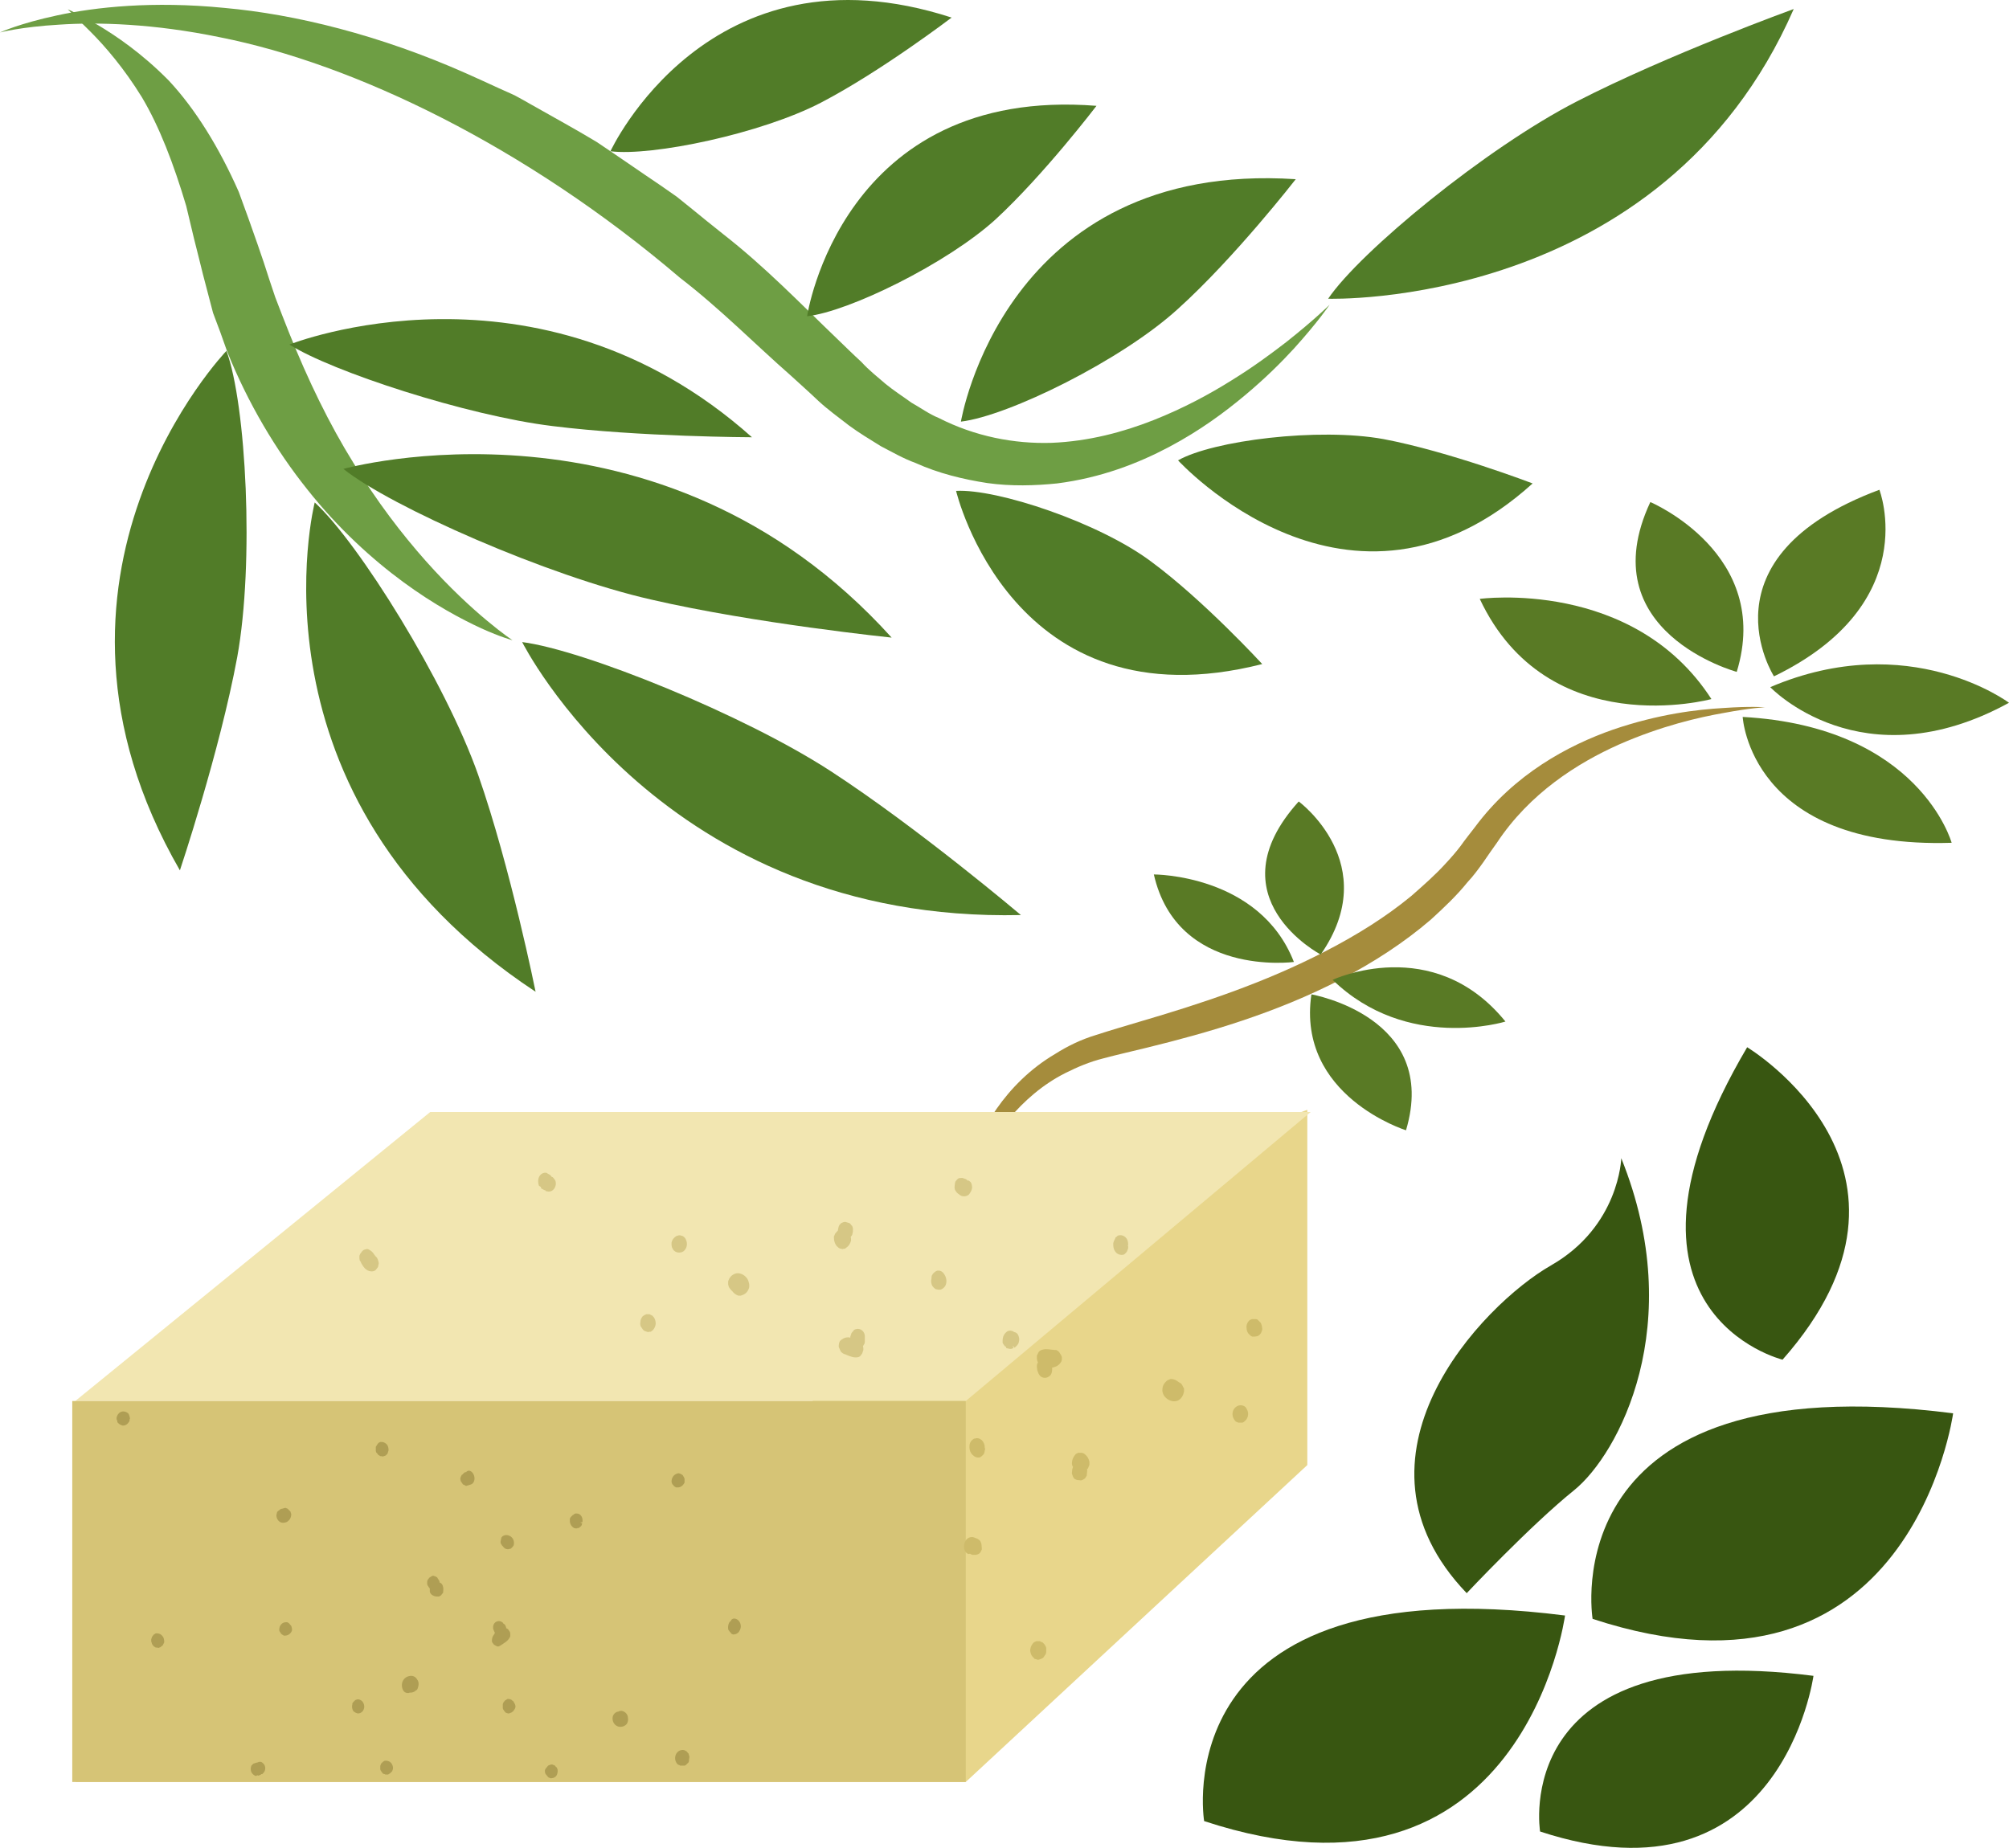
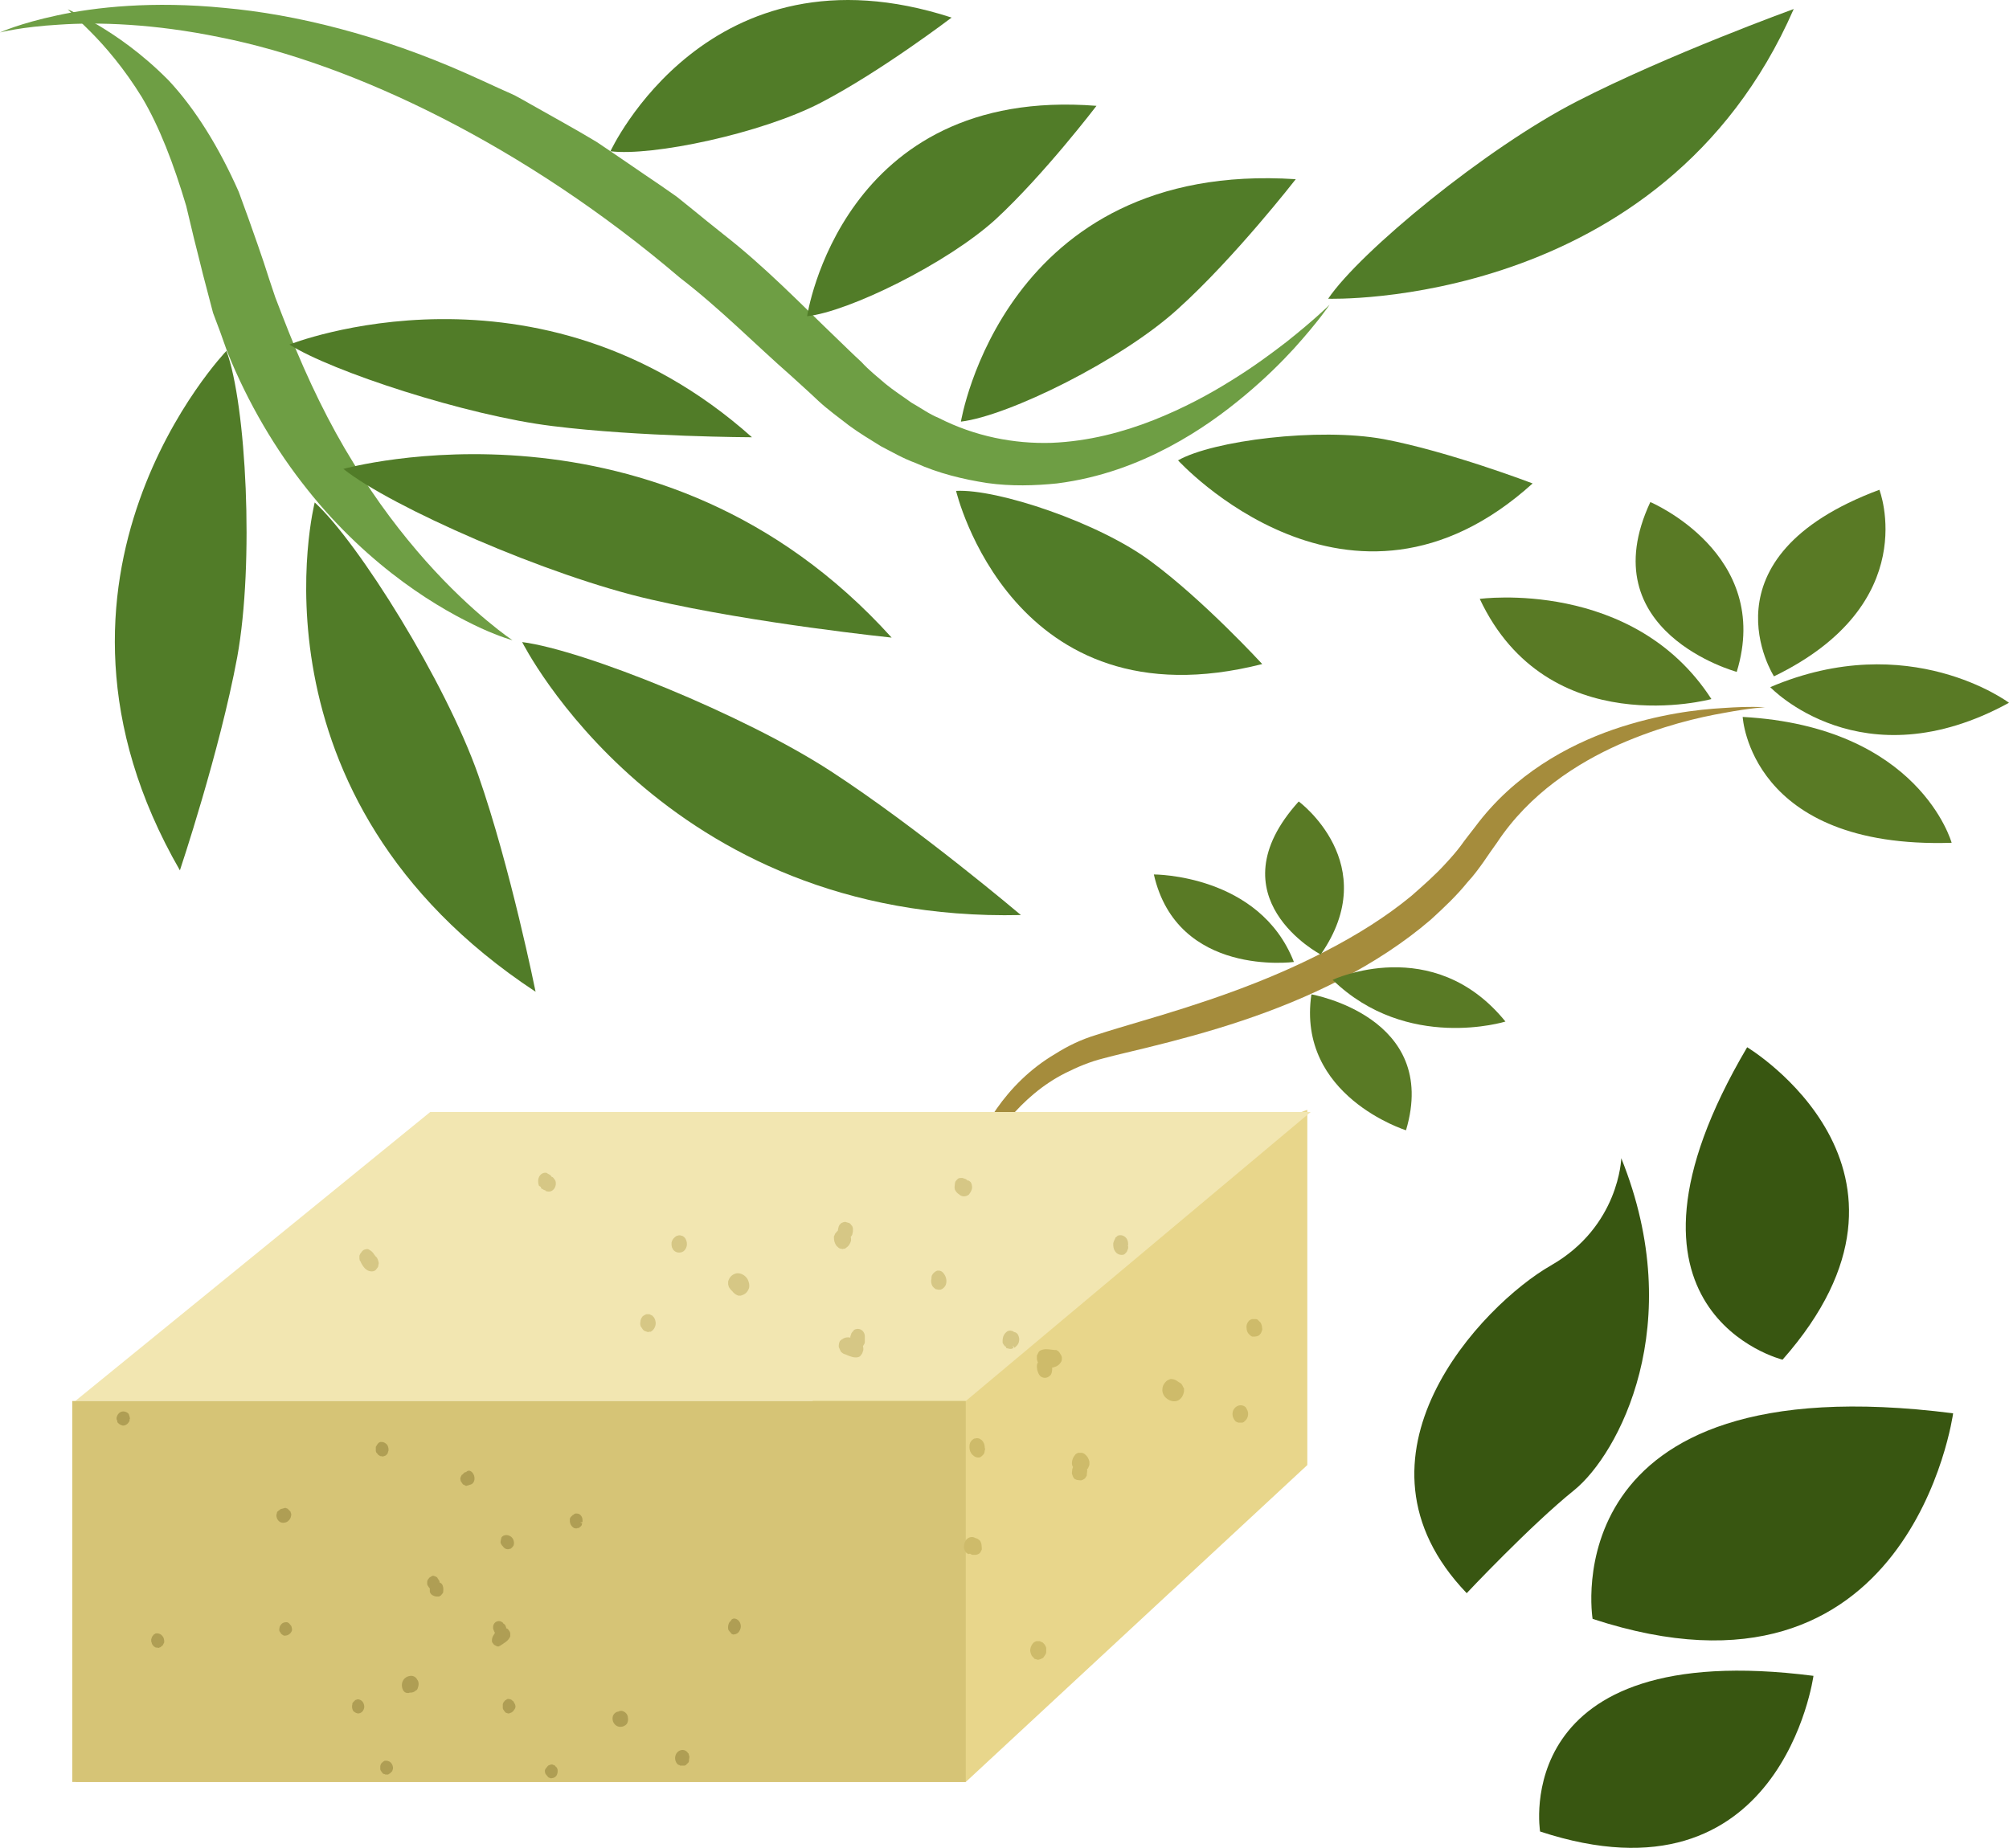
<svg xmlns="http://www.w3.org/2000/svg" id="svg148" viewBox="0 0 5394 4962.109" style="clip-rule:evenodd;fill-rule:evenodd;image-rendering:optimizeQuality;shape-rendering:geometricPrecision;text-rendering:geometricPrecision" version="1.1" height="49.621mm" width="53.94mm" xml:space="preserve">
  <defs id="defs4">
    <style id="style2" type="text/css">
   
    .fil2 {fill:#385611;fill-rule:nonzero}
    .fil4 {fill:#517C28;fill-rule:nonzero}
    .fil1 {fill:#597A25;fill-rule:nonzero}
    .fil3 {fill:#6E9E44;fill-rule:nonzero}
    .fil0 {fill:#A58C3C;fill-rule:nonzero}
    .fil9 {fill:#AF9E54;fill-rule:nonzero}
    .fil10 {fill:#CEBB6A;fill-rule:nonzero}
    .fil7 {fill:#D6C476;fill-rule:nonzero}
    .fil8 {fill:#D6C785;fill-rule:nonzero}
    .fil5 {fill:#E8D68B;fill-rule:nonzero}
    .fil6 {fill:#F2E6B1;fill-rule:nonzero}
   
  </style>
  </defs>
  <g transform="translate(-7636,-12645.808)" id="Vrstva_x0020_1">
    <path style="fill:#a58c3c;fill-rule:nonzero" id="path7" d="m 10206,16019 c 0,0 0,-9 0,-28 -2,-19 -1,-46 2,-82 8,-70 28,-177 104,-286 37,-53 89,-107 157,-147 33,-21 70,-39 110,-51 40,-13 78,-24 118,-36 160,-47 333,-103 500,-190 83,-43 160,-91 228,-147 33,-29 65,-57 93,-88 14,-15 28,-31 40,-47 12,-17 25,-33 38,-50 106,-143 251,-220 371,-262 123,-42 226,-54 297,-58 71,-5 111,-2 111,-2 0,0 -40,2 -109,15 -69,12 -169,35 -283,85 -112,50 -240,131 -328,264 -12,17 -25,35 -37,53 -13,18 -26,36 -42,53 -29,36 -63,68 -98,100 -72,62 -154,115 -242,161 -176,91 -357,143 -520,183 -40,10 -81,19 -118,29 -36,9 -69,23 -101,39 -62,31 -112,76 -151,122 -79,95 -110,194 -124,262 -7,34 -11,62 -13,80 -2,19 -3,28 -3,28 z" class="fil0" />
    <path style="fill:#597a25;fill-rule:nonzero" id="path9" d="m 12682,13961 c 0,0 119,306 -283,501 0,0 -205,-319 283,-501 z" class="fil1" />
    <path style="fill:#597a25;fill-rule:nonzero" id="path11" d="m 11609,14254 c 0,0 412,-56 622,269 0,0 -439,120 -622,-269 z" class="fil1" />
    <path style="fill:#597a25;fill-rule:nonzero" id="path13" d="m 12067,13994 c 0,0 329,139 232,456 0,0 -395,-107 -232,-456 z" class="fil1" />
    <path style="fill:#597a25;fill-rule:nonzero" id="path15" d="m 12876,14909 c 0,0 -86,-312 -561,-338 0,0 19,355 561,338 z" class="fil1" />
    <path style="fill:#597a25;fill-rule:nonzero" id="path17" d="m 13030,14533 c 0,0 -268,-201 -641,-42 0,0 245,259 641,42 z" class="fil1" />
    <path style="fill:#597a25;fill-rule:nonzero" id="path19" d="m 11123,14798 c 0,0 228,168 59,411 0,0 -292,-153 -59,-411 z" class="fil1" />
    <path style="fill:#597a25;fill-rule:nonzero" id="path21" d="m 10734,14994 c 0,0 284,-1 376,235 0,0 -313,42 -376,-235 z" class="fil1" />
    <path style="fill:#597a25;fill-rule:nonzero" id="path23" d="m 11411,15681 c 0,0 -294,-92 -254,-365 0,0 345,60 254,365 z" class="fil1" />
    <path style="fill:#597a25;fill-rule:nonzero" id="path25" d="m 11678,15389 c 0,0 -264,82 -464,-112 0,0 270,-127 464,112 z" class="fil1" />
    <path style="fill:#385611;fill-rule:nonzero" id="path27" d="m 11989,15756 c 0,0 -5,183 -189,288 -185,106 -576,515 -226,880 0,0 171,-182 289,-277 118,-96 306,-444 126,-891 z" class="fil2" />
-     <path style="fill:#385611;fill-rule:nonzero" id="path29" d="m 10869,17536 c 0,0 -114,-690 969,-552 0,0 -113,834 -969,552 z" class="fil2" />
    <path style="fill:#385611;fill-rule:nonzero" id="path31" d="m 11912,16993 c 0,0 -114,-690 968,-552 0,0 -113,833 -968,552 z" class="fil2" />
    <path style="fill:#385611;fill-rule:nonzero" id="path33" d="m 11771,17564 c 0,0 -86,-523 734,-418 0,0 -86,631 -734,418 z" class="fil2" />
    <path style="fill:#385611;fill-rule:nonzero" id="path35" d="m 12422,16297 c 0,0 -515,-127 -95,-839 0,0 546,328 95,839 z" class="fil2" />
    <path style="fill:#6e9e44;fill-rule:nonzero" id="path37" d="m 11206,13464 c 0,0 -39,39 -116,100 -39,30 -87,66 -147,103 -59,37 -129,75 -210,107 -81,32 -174,57 -274,61 -100,3 -205,-17 -303,-67 -25,-10 -48,-27 -73,-41 -22,-16 -47,-32 -69,-50 -22,-19 -45,-37 -65,-59 -23,-21 -45,-43 -68,-65 -96,-92 -191,-191 -304,-279 -28,-22 -56,-45 -83,-67 -14,-11 -27,-22 -41,-33 -14,-10 -29,-20 -43,-30 -58,-39 -115,-79 -172,-117 -58,-35 -117,-67 -175,-100 -14,-8 -28,-16 -43,-24 -14,-7 -29,-13 -44,-20 -30,-14 -59,-27 -88,-40 -232,-103 -459,-159 -650,-176 -192,-19 -346,-2 -448,20 -103,22 -154,46 -154,46 0,0 56,-15 159,-21 103,-7 253,-3 432,34 359,71 820,292 1235,646 108,83 201,178 298,263 25,23 50,45 74,68 25,23 54,44 81,65 27,20 57,38 86,56 31,16 60,33 93,45 62,28 128,44 193,54 64,9 128,7 187,1 118,-15 218,-54 301,-98 83,-44 149,-93 204,-139 55,-46 98,-89 131,-125 66,-73 96,-118 96,-118 z" class="fil3" />
    <path style="fill:#6e9e44;fill-rule:nonzero" id="path39" d="m 7818,12671 c 0,0 22,21 61,60 39,39 90,98 138,176 47,79 85,178 119,292 7,29 14,58 21,88 8,32 16,63 24,96 9,34 18,68 27,103 13,34 26,69 38,104 56,139 131,265 215,370 83,105 175,188 258,249 83,61 157,100 209,124 53,24 84,32 84,32 0,0 -26,-17 -69,-53 -42,-35 -100,-88 -164,-160 -63,-71 -131,-159 -194,-263 -64,-103 -122,-222 -173,-350 -13,-32 -25,-64 -37,-95 -11,-32 -21,-63 -31,-94 -11,-33 -22,-64 -33,-95 -11,-32 -23,-63 -34,-94 -53,-120 -117,-223 -188,-299 -73,-74 -143,-121 -192,-150 -25,-14 -45,-24 -58,-31 -13,-7 -21,-10 -21,-10 z" class="fil3" />
    <path style="fill:#517c28;fill-rule:nonzero" id="path41" d="m 9038,14370 c 0,0 377,755 1339,733 0,0 -275,-233 -510,-386 -235,-153 -665,-326 -829,-347 z" class="fil4" />
    <path style="fill:#517c28;fill-rule:nonzero" id="path43" d="m 11202,13448 c 0,0 897,30 1250,-778 0,0 -339,123 -582,248 -244,125 -583,404 -668,530 z" class="fil4" />
    <path style="fill:#517c28;fill-rule:nonzero" id="path45" d="m 8481,13995 c 0,0 -202,790 593,1314 0,0 -67,-333 -154,-582 -88,-250 -321,-624 -439,-732 z" class="fil4" />
    <path style="fill:#517c28;fill-rule:nonzero" id="path47" d="m 8558,13905 c 0,0 848,-238 1472,453 0,0 -368,-38 -645,-102 -278,-63 -701,-250 -827,-351 z" class="fil4" />
    <path style="fill:#517c28;fill-rule:nonzero" id="path49" d="m 8413,13571 c 0,0 666,-265 1242,249 0,0 -303,-1 -535,-30 -231,-28 -594,-147 -707,-219 z" class="fil4" />
-     <path style="fill:#517c28;fill-rule:nonzero" id="path51" d="m 10216,13778 c 0,0 115,-702 899,-651 0,0 -164,211 -316,348 -151,138 -456,288 -583,303 z" class="fil4" />
+     <path style="fill:#517c28;fill-rule:nonzero" id="path51" d="m 10216,13778 c 0,0 115,-702 899,-651 0,0 -164,211 -316,348 -151,138 -456,288 -583,303 " class="fil4" />
    <path style="fill:#517c28;fill-rule:nonzero" id="path53" d="m 10799,13882 c 0,0 461,506 952,62 0,0 -225,-86 -400,-119 -175,-32 -459,4 -552,57 z" class="fil4" />
    <path style="fill:#517c28;fill-rule:nonzero" id="path55" d="m 10203,13964 c 0,0 150,636 822,465 0,0 -157,-171 -298,-275 -140,-105 -414,-196 -524,-190 z" class="fil4" />
    <path style="fill:#517c28;fill-rule:nonzero" id="path57" d="m 9803,13495 c 0,0 92,-619 777,-565 0,0 -141,185 -271,305 -131,119 -395,248 -506,260 z" class="fil4" />
    <path style="fill:#517c28;fill-rule:nonzero" id="path59" d="m 9275,13052 c 0,0 263,-571 916,-359 0,0 -189,144 -350,228 -161,84 -455,145 -566,131 z" class="fil4" />
    <path style="fill:#517c28;fill-rule:nonzero" id="path61" d="m 8244,13588 c 0,0 -581,604 -125,1395 0,0 107,-319 154,-573 46,-254 24,-678 -29,-822 z" class="fil4" />
    <polygon style="fill:#e8d68b;fill-rule:nonzero" id="polygon63" points="9851,16655 8791,16655 7838,17431 10229,17431 11146,16580 11146,15626 9781,16132 " class="fil5" />
    <polygon style="fill:#f2e6b1;fill-rule:nonzero" id="polygon65" points="8791,15632 11155,15632 10229,16408 7838,16408 " class="fil6" />
    <polygon style="fill:#d6c476;fill-rule:nonzero" id="polygon67" points="7830,16408 10229,16408 10229,17431 7830,17431 " class="fil7" />
    <path style="fill:#d6c785;fill-rule:nonzero" id="path69" d="m 9920,15967 2,-2 2,-3 2,-9 v -3 c 0,-1 1,-6 -2,-12 l -2,-2 -3,-4 -3,-2 -7,-2 -3,-1 c -4,0 -7,1 -11,3 l -2,2 -3,3 -2,4 -2,8 v 3 c -1,0 -1,1 -1,1 v 0 l -2,2 -5,6 -1,3 -2,4 v 3 c 0,8 2,15 6,21 1,1 2,3 4,4 l 2,2 3,2 3,1 6,1 2,-1 h 4 l 2,-2 c 8,-5 12,-12 14,-20 0,-3 0,-7 -1,-10 z" class="fil8" />
    <path style="fill:#d6c785;fill-rule:nonzero" id="path71" d="m 8651,16048 2,-10 -1,-5 -2,-6 -2,-4 c -2,-2 -3,-3 -3,-3 l -2,-2 c 0,-1 -1,-2 -2,-3 -4,-7 -9,-11 -17,-15 h -4 l -7,2 -4,3 -6,8 -2,5 v 7 l 1,6 c 1,1 2,2 3,4 v 1 c 2,4 4,7 6,10 10,15 23,15 29,13 l 4,-2 4,-5 z" class="fil8" />
    <path style="fill:#d6c785;fill-rule:nonzero" id="path73" d="m 10662,16006 3,-8 v -3 -3 l -1,-1 1,-2 c 0,-4 0,-11 -4,-17 -4,-6 -13,-12 -24,-8 l -2,2 -4,3 -1,3 -3,6 -1,3 -1,3 v 3 c 0,4 0,12 5,19 5,8 14,11 23,9 l 3,-2 4,-4 z" class="fil8" />
    <path style="fill:#d6c785;fill-rule:nonzero" id="path75" d="m 10138,16071 -1,4 v 4 c -2,7 -1,15 3,21 2,2 3,4 5,5 l 1,1 3,2 h 2 l 4,1 h 2 2 2 c 7,-2 13,-8 15,-15 3,-11 -1,-21 -5,-27 -4,-6 -10,-10 -17,-9 h -2 l -2,1 -2,1 -4,3 -3,3 z" class="fil8" />
    <path style="fill:#d6c785;fill-rule:nonzero" id="path77" d="m 9127,15816 -2,-3 -3,-4 -2,-2 -3,-1 -1,-2 -3,-3 -7,-4 -3,-2 h -5 l -4,1 c -12,5 -16,19 -11,34 l 5,3 1,4 9,5 1,-1 2,3 c 9,3 16,2 22,-5 5,-6 7,-15 4,-23 z" class="fil8" />
    <path style="fill:#d6c785;fill-rule:nonzero" id="path79" d="m 9477,15973 -2,-3 -3,-3 -3,-2 -7,-2 h -3 l -4,1 -3,1 c -3,2 -11,7 -13,18 v 2 2 2 l 1,6 1,2 1,2 1,2 c 6,9 19,11 28,5 8,-6 13,-19 6,-33 z" class="fil8" />
    <path style="fill:#d6c785;fill-rule:nonzero" id="path81" d="m 9392,16184 c -1,-2 -3,-3 -4,-5 l -2,-1 -4,-2 -2,-1 h -7 -2 l -4,2 -2,1 -4,3 -2,3 -2,4 -1,3 -1,8 v 3 l 1,5 2,3 4,6 2,2 3,2 3,1 6,2 3,-1 h 4 l 3,-2 c 7,-5 9,-12 10,-16 1,-4 1,-12 -4,-20 z" class="fil8" />
    <path style="fill:#d6c785;fill-rule:nonzero" id="path83" d="m 9941,16290 4,-2 4,-5 2,-3 3,-9 v -5 l -1,-5 1,-2 3,-5 1,-4 v -12 -6 0 3 c 0,-3 0,-7 -4,-13 -4,-6 -14,-11 -25,-5 l -2,3 -3,3 -2,3 -2,6 -1,3 v 3 c -2,-1 -4,-1 -6,-1 -9,0 -16,4 -22,10 l -2,5 -1,6 v 5 l 4,9 2,4 5,4 4,2 c 2,0 5,2 8,3 8,3 18,8 30,5 z" class="fil8" />
    <path style="fill:#d6c785;fill-rule:nonzero" id="path85" d="m 9621,16125 h 4 l 3,-1 c 13,-4 17,-14 19,-19 2,-8 0,-18 -5,-26 -7,-10 -18,-15 -28,-14 -10,2 -18,8 -22,19 l -1,3 v 5 3 l 2,7 2,3 3,4 1,1 c 1,1 2,2 3,3 3,4 8,9 16,12 z" class="fil8" />
    <path style="fill:#d6c785;fill-rule:nonzero" id="path87" d="m 10199,15836 1,5 2,3 c 1,2 4,6 9,9 7,7 18,7 26,1 4,-5 8,-11 9,-18 0,-6 -1,-12 -4,-16 l -5,-4 h -3 l -2,-2 -3,-2 -3,-1 -6,-2 h -2 c -4,0 -7,0 -10,2 l -3,3 -4,5 -1,4 -1,9 z" class="fil8" />
    <path style="fill:#d6c785;fill-rule:nonzero" id="path89" d="m 10368,16228 -2,-2 -3,-2 -3,-1 -3,-1 v -1 l -7,-2 h -3 l -5,1 -3,2 c -13,10 -11,25 -11,30 l 3,5 4,5 1,-1 2,5 9,2 h 4 l 6,-2 -2,-6 4,5 -2,-3 2,3 -3,-4 -1,-2 v 0 l 5,6 c 3,-3 11,-8 12,-18 1,-4 1,-11 -4,-19 z" class="fil8" />
    <path style="fill:#af9e54;fill-rule:nonzero" id="path91" d="m 8816,16895 v -3 l -1,-2 -4,-6 -1,-2 c -1,-1 -4,-3 -8,-4 l -3,-1 -3,1 -2,1 -6,4 -1,2 c -2,2 -4,5 -4,8 v 3 4 l 1,3 4,6 1,1 c 0,1 0,1 1,1 v 0 3 6 l 1,3 2,3 2,2 c 4,3 9,5 14,5 2,0 3,0 4,0 h 2 l 3,-2 2,-1 3,-4 2,-2 1,-3 v -2 c 1,-8 0,-15 -4,-20 -2,-2 -4,-3 -6,-4 z" class="fil9" />
    <path style="fill:#af9e54;fill-rule:nonzero" id="path93" d="m 8412,16728 c 4,-4 6,-10 6,-17 l -1,-2 -1,-4 -2,-2 -4,-4 -2,-2 -3,-1 -2,-1 c -4,0 -7,2 -9,2 l -4,1 -3,2 -5,4 -2,2 -1,5 -1,3 c 0,12 8,21 18,21 6,0 12,-2 16,-7 z" class="fil9" />
    <path style="fill:#af9e54;fill-rule:nonzero" id="path95" d="m 9486,17361 v -2 l -1,-3 v -1 l -1,-1 -1,-1 c -3,-5 -9,-8 -14,-8 -8,0 -16,5 -19,14 -3,8 -1,18 5,24 l 1,1 2,1 3,1 1,1 h 2 1 7 2 l 3,-1 2,-2 4,-4 2,-2 1,-4 v -3 l 1,-7 v -2 z" class="fil9" />
    <path style="fill:#af9e54;fill-rule:nonzero" id="path97" d="m 9019,17223 -1,-2 -4,-7 -2,-1 c -1,-2 -5,-5 -12,-5 0,0 -1,0 -1,0 l -2,1 -3,2 -2,1 -4,5 -1,2 -1,3 v 2 6 3 l 1,3 2,3 3,4 2,2 3,1 3,1 h 3 l 2,-1 3,-1 2,-1 5,-4 v -1 c 1,-1 4,-4 5,-9 v -3 z" class="fil9" />
    <path style="fill:#af9e54;fill-rule:nonzero" id="path99" d="m 7983,16447 -1,-3 -1,-2 c -4,-4 -9,-6 -14,-6 -9,0 -16,7 -18,17 v 2 2 l 1,2 1,3 v 2 l 1,2 1,1 c 4,4 8,6 13,7 7,0 13,-4 17,-11 l 1,-3 v -3 l 1,-2 -1,-5 z" class="fil9" />
    <path style="fill:#af9e54;fill-rule:nonzero" id="path101" d="m 8982,16793 2,3 2,2 c 3,5 8,8 13,8 2,0 4,0 5,-1 h 2 l 2,-1 1,-1 3,-3 1,-1 1,-2 1,-1 c 2,-6 1,-13 -2,-18 -4,-7 -12,-10 -17,-10 -6,0 -11,2 -14,7 v 2 l -1,2 v 2 l -1,4 v 4 z" class="fil9" />
-     <path style="fill:#af9e54;fill-rule:nonzero" id="path103" d="m 8337,17377 h -2 -4 l -2,1 -3,1 h -1 l -3,1 -6,2 -2,2 -3,3 -1,3 c -3,11 2,21 13,25 l 4,-2 3,1 7,-3 v -1 h 3 c 6,-5 9,-11 8,-19 -1,-6 -5,-11 -11,-14 z" class="fil9" />
-     <path style="fill:#af9e54;fill-rule:nonzero" id="path105" d="m 9474,16627 v -4 -6 l -1,-3 -4,-7 -3,-2 -4,-2 -4,-1 h -1 c -14,3 -18,14 -18,23 l 1,3 1,3 2,2 3,4 2,1 3,2 h 2 1 c 12,1 18,-9 20,-13 z" class="fil9" />
    <path style="fill:#af9e54;fill-rule:nonzero" id="path107" d="m 8677,16548 1,-4 1,-2 c 1,-9 -2,-14 -4,-17 -3,-3 -7,-7 -15,-7 h -1 -2 l -4,2 -2,2 -3,4 -1,2 -2,3 v 3 6 2 l 1,4 2,2 4,5 2,1 3,2 h 2 l 5,1 3,-1 3,-1 2,-1 4,-4 z" class="fil9" />
    <path style="fill:#af9e54;fill-rule:nonzero" id="path109" d="m 8057,17070 5,1 2,-1 3,-1 2,-2 4,-3 1,-2 2,-4 1,-2 c 0,-9 -2,-14 -5,-17 -2,-3 -7,-7 -14,-7 h -2 -2 l -3,2 -2,1 -4,5 -1,2 -1,3 -1,3 v 6 l 1,2 1,4 1,2 4,5 2,1 3,2 z" class="fil9" />
    <path style="fill:#af9e54;fill-rule:nonzero" id="path111" d="m 8598,17209 h -2 l -3,1 -3,1 -4,4 -2,2 -2,3 v 3 c -1,2 -2,11 3,18 l 1,1 2,1 1,1 4,2 h 1 l 2,1 h 1 c 9,0 16,-7 17,-17 0,-9 -4,-19 -16,-21 z" class="fil9" />
    <path style="fill:#af9e54;fill-rule:nonzero" id="path113" d="m 8418,17012 -5,-6 -2,-2 -4,-2 h -2 c -3,0 -10,0 -15,7 -2,2 -5,8 -4,16 l 1,2 2,3 1,2 3,3 2,1 3,2 h 2 1 c 8,0 16,-5 19,-14 v -4 l -1,-5 z" class="fil9" />
    <path style="fill:#af9e54;fill-rule:nonzero" id="path115" d="m 8673,17374 c -1,0 -3,0 -4,0 l -2,1 -3,2 -1,1 -4,4 -1,3 -1,3 v 2 4 3 l 1,3 2,3 3,4 2,2 4,1 2,1 h 5 2 l 3,-2 2,-1 4,-4 2,-2 1,-3 1,-3 c 1,-7 -2,-12 -4,-15 -2,-3 -7,-7 -14,-7 z" class="fil9" />
    <path style="fill:#af9e54;fill-rule:nonzero" id="path117" d="m 9132,17395 -1,-3 -2,-1 -3,-4 -2,-1 -3,-1 -2,-1 h -3 l -3,1 -3,1 -2,1 -4,4 v 1 c -1,1 -4,3 -5,8 v 3 l 1,5 2,3 5,6 2,2 3,1 2,1 c 3,0 11,0 16,-7 3,-5 4,-11 3,-17 z" class="fil9" />
    <path style="fill:#af9e54;fill-rule:nonzero" id="path119" d="m 9606,16992 -5,2 -4,6 -2,1 c -3,5 -5,11 -4,19 l 1,3 3,4 v 0 l 1,1 4,5 4,2 c 6,0 11,-2 15,-6 3,-4 6,-10 6,-15 v -1 c 0,-10 -7,-21 -19,-21 z" class="fil9" />
    <path style="fill:#af9e54;fill-rule:nonzero" id="path121" d="m 9319,17275 c 3,-5 4,-11 3,-16 0,-4 -2,-15 -16,-19 h -2 -2 l -4,1 -2,1 -1,1 -1,-1 c -5,2 -9,5 -11,9 -2,3 -3,8 -2,14 2,10 10,18 21,18 6,0 13,-3 17,-8 z" class="fil9" />
    <path style="fill:#af9e54;fill-rule:nonzero" id="path123" d="m 9006,17040 v -3 -5 l -1,-4 -4,-6 -2,-2 -4,-2 v -2 l -2,-5 -1,-2 -5,-4 -1,-2 v 1 -1 c -2,-1 -5,-4 -10,-4 -6,0 -14,3 -16,14 v 3 3 l 1,3 2,5 1,2 1,1 c -1,1 -1,3 -2,4 -5,6 -7,13 -6,21 l 2,3 3,4 3,2 6,3 h 4 l 4,-2 3,-2 c 1,-1 4,-2 6,-4 6,-4 13,-8 18,-19 z" class="fil9" />
    <path style="fill:#af9e54;fill-rule:nonzero" id="path125" d="m 8755,17184 2,-3 1,-3 c 4,-11 1,-19 -2,-22 -3,-6 -9,-10 -16,-10 -9,0 -18,5 -22,13 -4,7 -4,17 0,25 l 1,2 2,2 2,2 5,2 h 3 3 l 2,-1 c 0,0 2,0 3,0 3,0 9,-1 14,-6 z" class="fil9" />
    <path style="fill:#af9e54;fill-rule:nonzero" id="path127" d="m 8882,16633 3,2 3,1 c 1,-1 5,-1 9,-3 8,-1 13,-8 13,-17 0,-6 -2,-11 -5,-15 -3,-4 -7,-6 -11,-6 l -5,2 -1,2 h -2 l -3,1 -2,2 -4,4 h -1 c -2,3 -3,6 -4,9 v 3 l 1,5 2,3 4,6 z" class="fil9" />
    <path style="fill:#af9e54;fill-rule:nonzero" id="path129" d="m 9184,16710 c 0,0 -3,0 -3,0 l -2,1 -2,1 -2,2 h -1 l -4,4 -2,2 -2,4 v 3 c -1,14 8,20 11,22 l 4,1 h 5 v -1 h 4 l 6,-5 2,-3 1,-5 -4,-1 h 5 -3 3 -4 l -2,-1 v 0 l 6,-1 c 0,-3 1,-11 -4,-17 -2,-3 -6,-6 -12,-6 z" class="fil9" />
    <path style="fill:#cebb6a;fill-rule:nonzero" id="path131" d="m 10517,16585 -1,3 -1,3 -1,10 v 2 c 1,2 2,7 5,12 l 2,2 4,2 3,1 9,1 h 2 c 4,-1 7,-3 10,-5 l 2,-3 3,-5 v -3 l 1,-9 v -3 c 0,0 0,-1 -1,-1 l 1,-1 2,-2 3,-7 1,-3 v -5 -3 c -2,-8 -5,-14 -11,-19 -1,-1 -2,-2 -4,-3 l -2,-1 -4,-1 h -3 -6 l -2,1 -4,2 -2,2 c -6,7 -9,15 -9,23 0,4 1,7 3,10 z" class="fil10" />
    <path style="fill:#cebb6a;fill-rule:nonzero" id="path133" d="m 10280,16541 1,-4 -1,-4 c 0,-8 -3,-15 -8,-20 -2,-1 -3,-2 -6,-4 h -1 l -3,-1 h -2 -4 l -2,1 h -3 l -1,1 c -7,4 -11,11 -11,19 -1,11 4,21 10,25 5,5 12,7 19,5 l 1,-1 3,-2 1,-1 4,-4 2,-4 z" class="fil10" />
    <path style="fill:#cebb6a;fill-rule:nonzero" id="path135" d="m 10416,17054 -4,2 -2,2 c -7,8 -8,16 -8,21 1,5 2,13 10,19 l 1,2 3,1 4,1 3,1 7,-2 2,-1 4,-2 2,-2 4,-6 2,-3 1,-5 v -3 -8 l -1,-3 -2,-4 -2,-3 -5,-5 -3,-1 -4,-2 h -3 -7 z" class="fil10" />
    <path style="fill:#cebb6a;fill-rule:nonzero" id="path137" d="m 10952,16461 2,2 4,2 3,1 h 7 4 l 4,-2 2,-2 c 3,-2 10,-10 9,-21 v -2 l -1,-3 v -1 l -3,-6 v -1 l -2,-2 -1,-2 c -9,-7 -21,-6 -29,3 -7,8 -9,22 1,34 z" class="fil10" />
    <path style="fill:#cebb6a;fill-rule:nonzero" id="path139" d="m 10991,16230 c 2,2 3,3 5,4 l 2,1 h 4 3 l 6,-1 3,-1 3,-2 2,-2 3,-4 1,-3 2,-5 v -3 l -1,-8 -1,-3 -2,-5 -2,-2 -5,-5 -2,-2 -4,-1 h -3 -7 l -3,1 -4,2 -2,2 c -6,7 -7,14 -6,19 0,4 1,12 8,18 z" class="fil10" />
    <path style="fill:#cebb6a;fill-rule:nonzero" id="path141" d="m 10428,16273 -3,3 -3,6 -2,4 v 9 l 1,5 2,5 -2,2 -1,6 v 4 l 1,8 1,3 v -1 1 c 1,2 2,8 7,13 6,5 16,8 26,-1 l 2,-2 2,-4 1,-3 1,-7 v -2 -4 c 2,0 4,0 5,-1 9,-2 16,-8 20,-16 l 1,-4 v -7 l -2,-5 -5,-8 -3,-3 -5,-3 h -5 c -2,0 -5,-1 -9,-1 -8,-1 -19,-3 -30,3 z" class="fil10" />
    <path style="fill:#cebb6a;fill-rule:nonzero" id="path143" d="m 10778,16349 -4,2 -3,1 c -11,8 -14,18 -14,24 -1,9 3,18 10,24 9,8 21,11 31,7 9,-4 15,-13 17,-25 v -3 -5 l -2,-3 -3,-6 -2,-3 -4,-3 -2,-1 c 0,0 -2,-1 -3,-2 -4,-3 -10,-7 -18,-7 z" class="fil10" />
    <path style="fill:#cebb6a;fill-rule:nonzero" id="path145" d="m 10270,16789 -2,-5 -2,-2 c -2,-2 -6,-5 -11,-6 -9,-5 -19,-3 -26,6 -3,5 -5,12 -5,19 1,6 3,12 8,16 l 5,2 3,-1 2,1 4,2 h 3 6 2 c 4,-1 7,-2 10,-5 l 2,-3 3,-6 v -5 l -1,-10 z" class="fil10" />
  </g>
</svg>